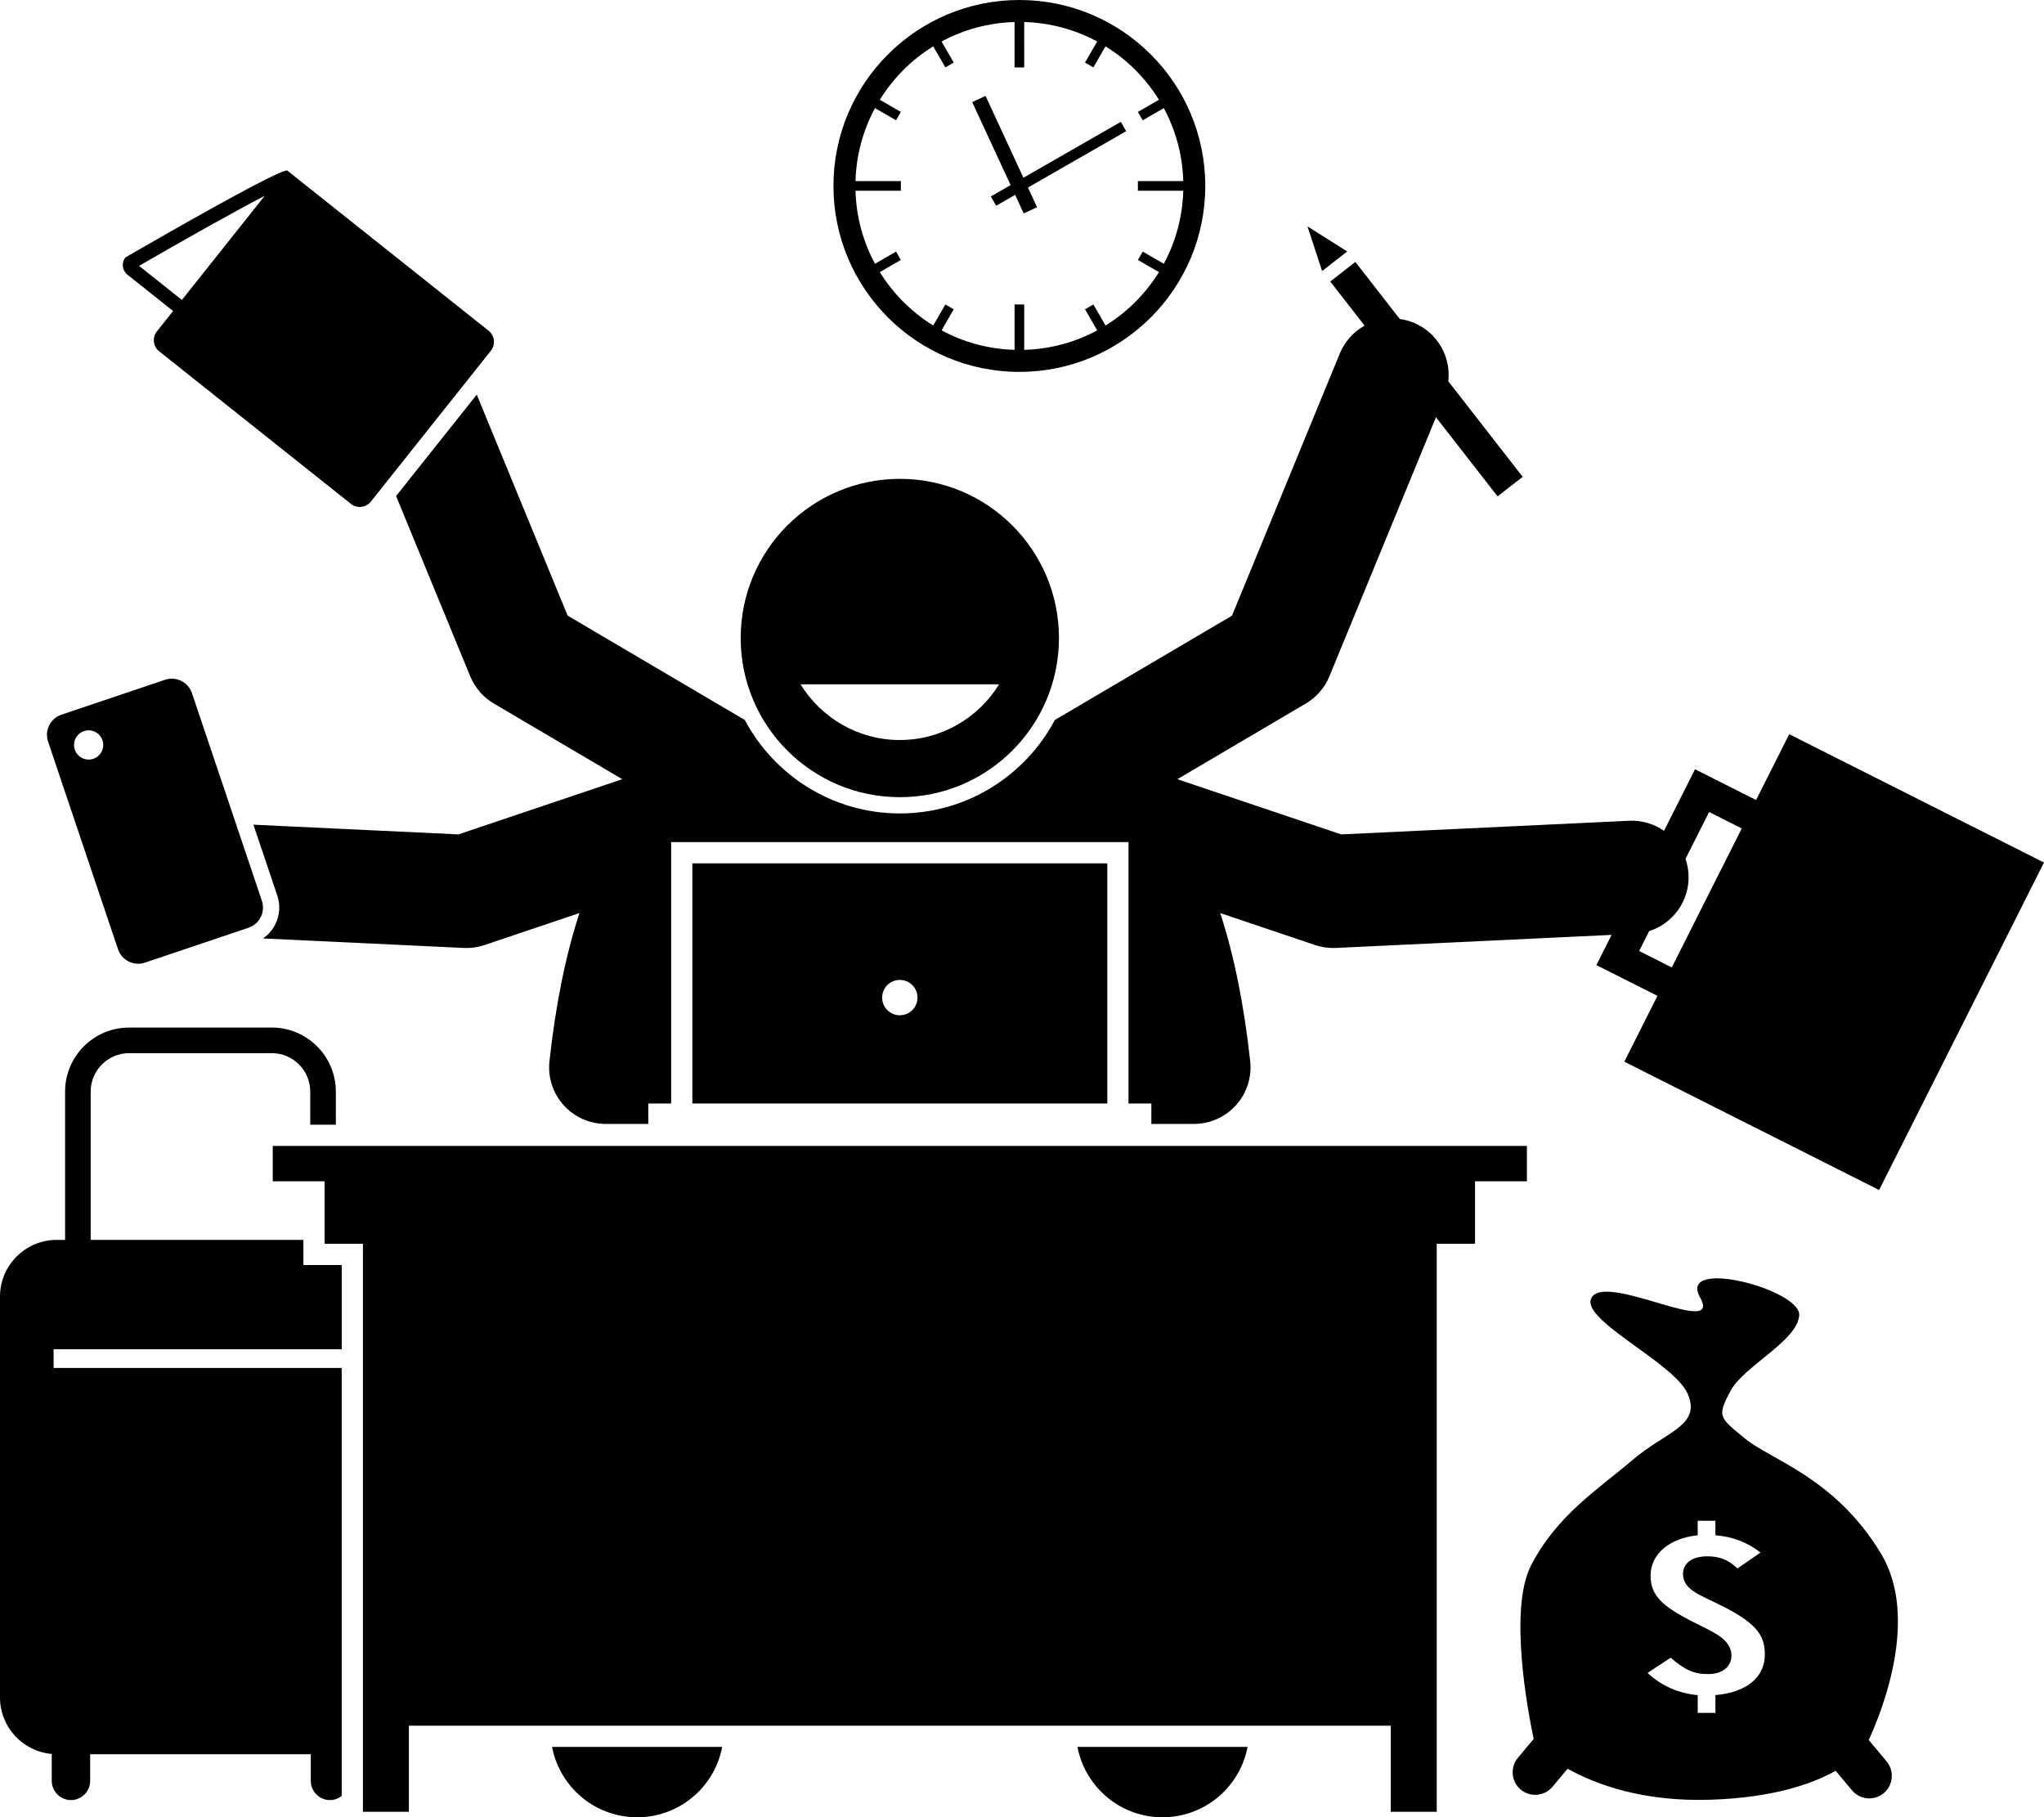
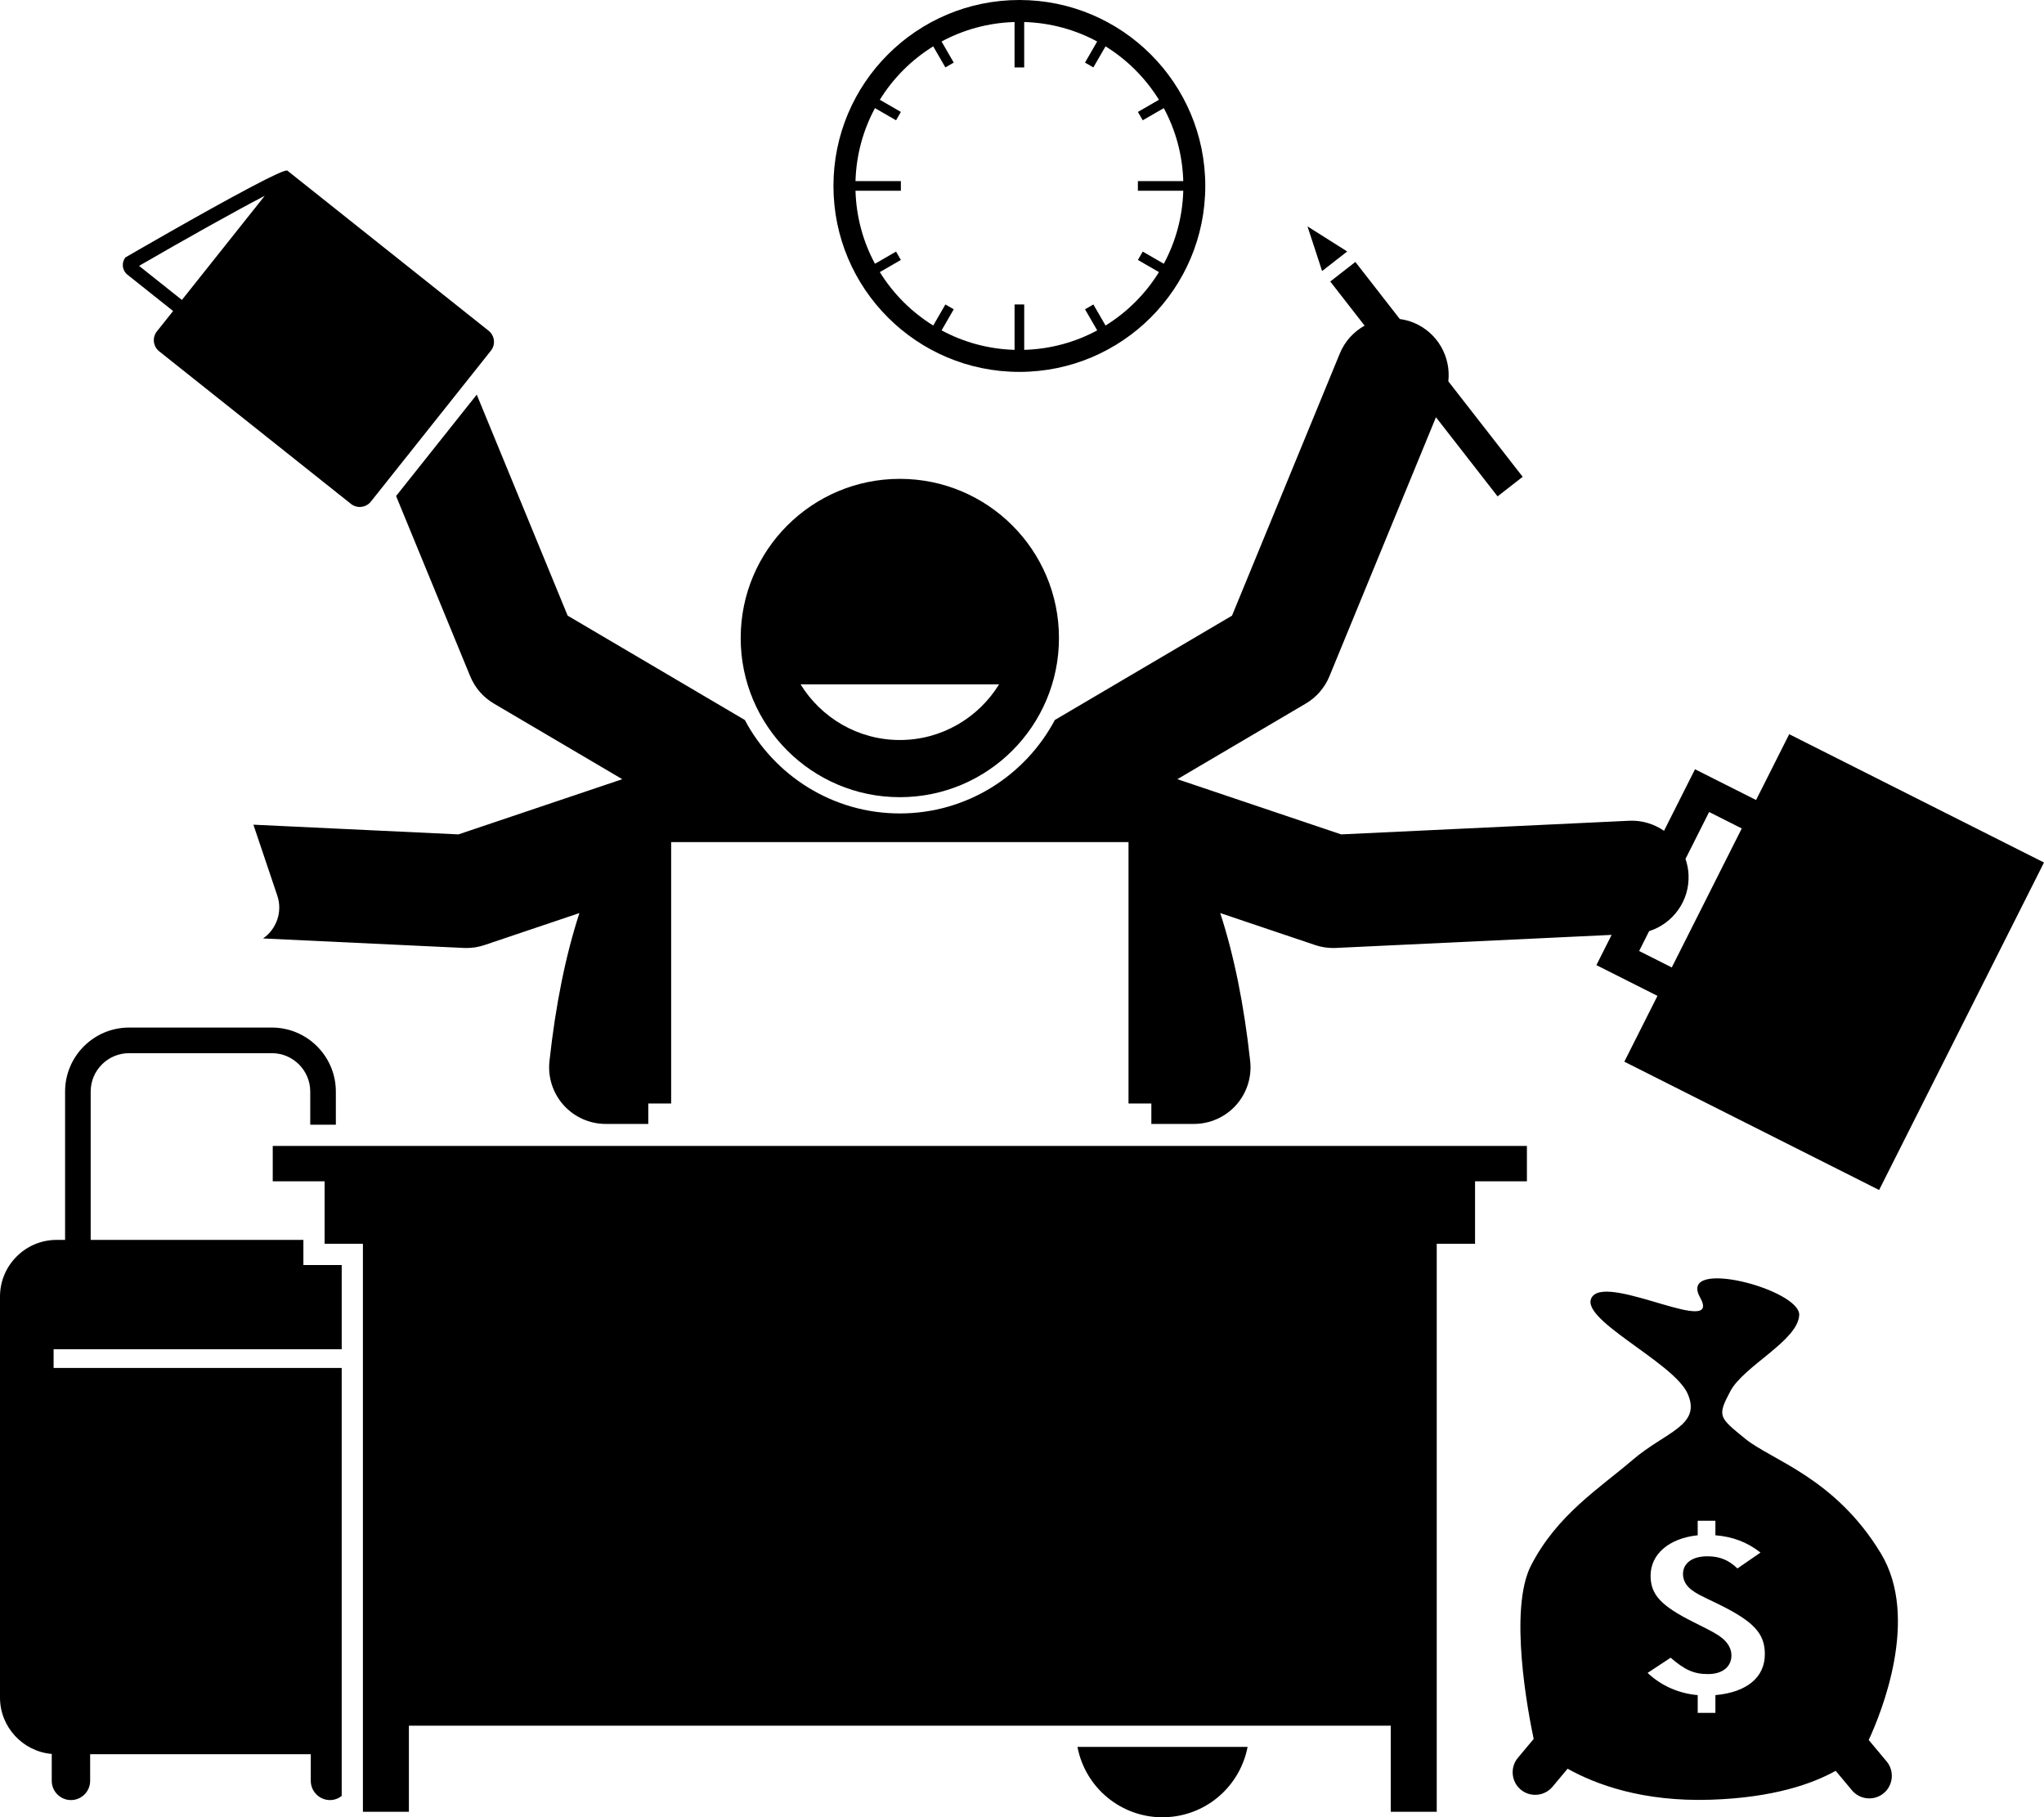
<svg xmlns="http://www.w3.org/2000/svg" height="256.9" preserveAspectRatio="xMidYMid meet" version="1.0" viewBox="0.0 0.0 289.0 256.9" width="289.0" zoomAndPan="magnify">
  <g id="change1_1">
    <path d="M7.316,247.95v3.806c0,1.493,1.222,2.715,2.715,2.715h0c1.493,0,2.715-1.222,2.715-2.715v-3.771h31.195v3.771 c0,1.493,1.222,2.715,2.715,2.715c0.626,0,1.196-0.223,1.657-0.582v-60.508H7.58v-2.64h40.734V178.83h-5.417v-3.55H12.821v-20.967 c0-2.994,2.436-5.43,5.43-5.43h20.184c2.994,0,5.43,2.436,5.43,5.43v4.684h3.62v-4.684c0-4.991-4.06-9.05-9.05-9.05H18.252 c-4.99,0-9.05,4.06-9.05,9.05v20.967H8c-4.4,0-8,3.6-8,8v56.705C0,244.154,3.234,247.599,7.316,247.95z" fill="inherit" />
    <path d="M94.893,155.997v-36.95h64.667v36.95h3.229v2.888h6.022c2.272,0,4.438-0.966,5.955-2.658s2.244-3.949,1.998-6.208 c-0.871-7.993-2.291-14.971-4.237-20.943l13.418,4.522c0.824,0.278,1.687,0.419,2.555,0.419c0.126,0,0.252-0.003,0.378-0.009 l38.987-1.846l-2.152,4.273l8.634,4.348l-4.685,9.303l36.024,18.14l23.313-46.295l-36.024-18.14l-4.685,9.304l-8.634-4.348 l-4.382,8.702c-1.397-0.964-3.099-1.504-4.902-1.423l-40.745,1.929l-23.16-7.804l18.16-10.694c1.503-0.885,2.676-2.237,3.339-3.851 l15.063-36.622l8.712,11.185l3.55-2.765l-10.513-13.497c0.389-3.459-1.522-6.898-4.902-8.288c-0.643-0.265-1.301-0.429-1.959-0.52 l-6.284-8.068l-3.55,2.765l4.858,6.236c-1.527,0.85-2.79,2.199-3.506,3.941l-15.243,37.06l-25.05,14.75 c-4.168,7.85-12.426,13.21-21.916,13.21s-17.748-5.36-21.916-13.21l-25.05-14.751L67.407,55.786L56.003,70.123l10.481,25.483 c0.663,1.613,1.836,2.965,3.339,3.851l18.161,10.694l-23.16,7.804l-28.995-1.372l3.38,10.032c0.771,2.289-0.119,4.741-2.014,6.05 l28.378,1.343c0.126,0.006,0.252,0.009,0.378,0.009c0.868,0,1.73-0.141,2.555-0.419l13.419-4.522 c-1.946,5.972-3.366,12.951-4.237,20.944c-0.246,2.259,0.48,4.516,1.998,6.208s3.683,2.658,5.955,2.658h6.022v-2.888H94.893z M241.652,114.79l4.615,2.324l-9.895,19.649l-4.615-2.324l1.413-2.806c3.373-1.07,5.747-4.294,5.572-7.996 c-0.037-0.775-0.189-1.515-0.431-2.213L241.652,114.79z" fill="inherit" />
    <path d="M127.226,112.694c12.428,0,22.5-10.073,22.5-22.5c0-12.427-10.072-22.5-22.5-22.5c-12.426,0-22.5,10.073-22.5,22.5 C104.726,102.621,114.8,112.694,127.226,112.694z M141.261,96.745c-2.909,4.711-8.104,7.868-14.035,7.868 s-11.126-3.157-14.035-7.868H141.261z" fill="inherit" />
-     <path d="M88.647,256.818c0.49,0.058,0.976,0.086,1.457,0.086c5.834,0,10.904-4.165,12.006-9.949H78.056 C79.032,252.061,83.211,256.174,88.647,256.818z" fill="inherit" />
-     <path d="M164.348,256.904c0.481,0,0.967-0.028,1.456-0.086c5.437-0.644,9.616-4.757,10.592-9.863h-24.054 C153.445,252.739,158.514,256.904,164.348,256.904z" fill="inherit" />
+     <path d="M164.348,256.904c0.481,0,0.967-0.028,1.456-0.086c5.437-0.644,9.616-4.757,10.592-9.863h-24.054 C153.445,252.739,158.514,256.904,164.348,256.904" fill="inherit" />
    <path d="M38.563 161.997L38.563 166.997 45.897 166.997 45.897 175.83 51.313 175.83 51.313 256.125 57.813 256.125 57.813 243.955 196.639 243.955 196.639 256.125 203.139 256.125 203.139 175.83 208.556 175.83 208.556 166.997 215.889 166.997 215.889 161.997z" fill="inherit" />
-     <path d="M156.559,155.997v-33.95H97.893v33.95H156.559z M127.226,138.528c1.381,0,2.5,1.119,2.5,2.5s-1.119,2.5-2.5,2.5 c-1.381,0-2.5-1.119-2.5-2.5S125.845,138.528,127.226,138.528z" fill="inherit" />
-     <path d="M37.03,127.348l-9.892-29.365c-0.527-1.564-2.237-2.412-3.801-1.885l-14.656,4.937c-1.564,0.527-2.412,2.237-1.885,3.801 l9.892,29.365c0.527,1.564,2.237,2.412,3.801,1.885l14.656-4.937C36.709,130.622,37.557,128.911,37.03,127.348z M13.192,107.269 c-1.08,0.364-2.251-0.217-2.615-1.297s0.217-2.251,1.297-2.615s2.251,0.217,2.615,1.297S14.272,106.905,13.192,107.269z" fill="inherit" />
    <path d="M186.931 38.316L190.481 35.551 184.865 32.003z" fill="inherit" />
    <path d="M144.127,52.573c14.519,0,26.287-11.769,26.287-26.287C170.415,11.769,158.646,0,144.127,0 c-14.517,0-26.286,11.769-26.286,26.286C117.841,40.805,129.61,52.573,144.127,52.573z M131.948,6.554l1.718,2.976l1.182-0.682 l-1.721-2.979c3.085-1.666,6.593-2.647,10.319-2.755v6.418h1.365V3.113c3.726,0.108,7.233,1.089,10.318,2.754l-1.72,2.981 l1.181,0.682l1.72-2.977c3.066,1.897,5.655,4.486,7.552,7.552l-2.976,1.719l0.682,1.182l2.98-1.721 c1.666,3.085,2.646,6.592,2.754,10.317h-6.417l-0.001,1.365l6.419,0c-0.108,3.726-1.089,7.233-2.754,10.319l-2.979-1.719 l-0.682,1.181l2.976,1.719c-1.896,3.066-4.486,5.656-7.552,7.552l-1.719-2.976l-1.181,0.682l1.72,2.979 c-3.085,1.666-6.592,2.646-10.318,2.754v-6.418h-1.365v6.417c-3.726-0.108-7.233-1.089-10.319-2.755l1.719-2.978l-1.181-0.682 l-1.718,2.976c-3.066-1.896-5.656-4.486-7.552-7.552l2.975-1.718l-0.682-1.181l-2.978,1.719c-1.666-3.085-2.646-6.592-2.755-10.318 l6.417,0l-0.001-1.365l-6.416,0c0.108-3.726,1.089-7.233,2.754-10.318l2.978,1.719l0.682-1.182l-2.975-1.717 C126.292,11.04,128.882,8.45,131.948,6.554z" fill="inherit" />
-     <path d="M140.093 27.771L140.847 29.086 143.529 27.548 144.741 30.168 146.629 29.294 145.341 26.509 159.227 18.545 158.472 17.228 144.701 25.127 139.349 13.56 137.461 14.434 142.89 26.166z" fill="inherit" />
    <path d="M261.851,253.093c1.126,1.346,3.148,1.526,4.493,0.4c1.346-1.126,1.525-3.148,0.4-4.493l-2.528-3.021 c1.768-3.819,7.246-17.232,1.728-26.365c-6.491-10.744-15.501-13.206-19.194-16.228c-3.693-3.022-4.001-3.134-2.099-6.715 c1.903-3.581,9.513-7.107,9.737-10.744c0.224-3.637-17.208-8.226-14.018-2.518c3.19,5.708-12.675-3.19-15.193-0.168 c-2.518,3.022,11.416,9.233,13.43,13.766s-3.106,5.372-7.806,9.401c-4.701,4.029-10.632,7.722-14.325,14.885 c-3.212,6.23-0.415,20.836,0.369,24.536l-2.232,2.668c-1.126,1.346-0.946,3.367,0.4,4.493c1.346,1.126,3.367,0.946,4.493-0.4 l2.136-2.553c3.985,2.228,10.632,4.698,20.24,4.384c8.856-0.289,14.383-2.255,17.662-4.086L261.851,253.093z M242.541,239.632 v2.511h-2.503v-2.511c-2.693-0.232-5.149-1.321-7.086-3.139l3.259-2.147c2.031,1.751,3.306,2.312,5.29,2.312 c2.032,0,3.307-1.024,3.307-2.643c0-0.892-0.473-1.751-1.275-2.411c-0.803-0.628-1.276-0.892-4.063-2.279 c-4.629-2.313-6.094-3.898-6.094-6.574c0-3.039,2.598-5.286,6.661-5.715v-2.048h2.503v2.048c2.457,0.198,4.535,0.991,6.377,2.444 l-3.259,2.246c-1.276-1.222-2.55-1.718-4.251-1.718c-2.125,0-3.448,0.958-3.448,2.511c0,0.859,0.425,1.652,1.228,2.246 c0.708,0.529,1.039,0.694,3.731,1.982c5.055,2.478,6.614,4.163,6.614,7.102C249.532,237.121,246.981,239.235,242.541,239.632z" fill="inherit" />
    <path d="M22.181,46.85c-0.685,0.861-0.541,2.125,0.32,2.81l27.122,21.575c0.861,0.685,2.125,0.541,2.81-0.32l16.978-21.344 c0.685-0.861,0.541-2.125-0.32-2.81L41.969,25.186c0,0,0,0,0,0l-1.338-1.065c-0.221-0.176-2.322,0.83-5.161,2.328 c-6.758,3.566-17.733,9.939-17.733,9.939c-0.595,0.748-0.47,1.846,0.278,2.441l4.658,3.706l1.8,1.432L22.181,46.85z M19.662,37.585 c6.614-3.829,13.646-7.764,17.767-9.904L25.719,42.403L19.662,37.585z" fill="inherit" />
  </g>
</svg>